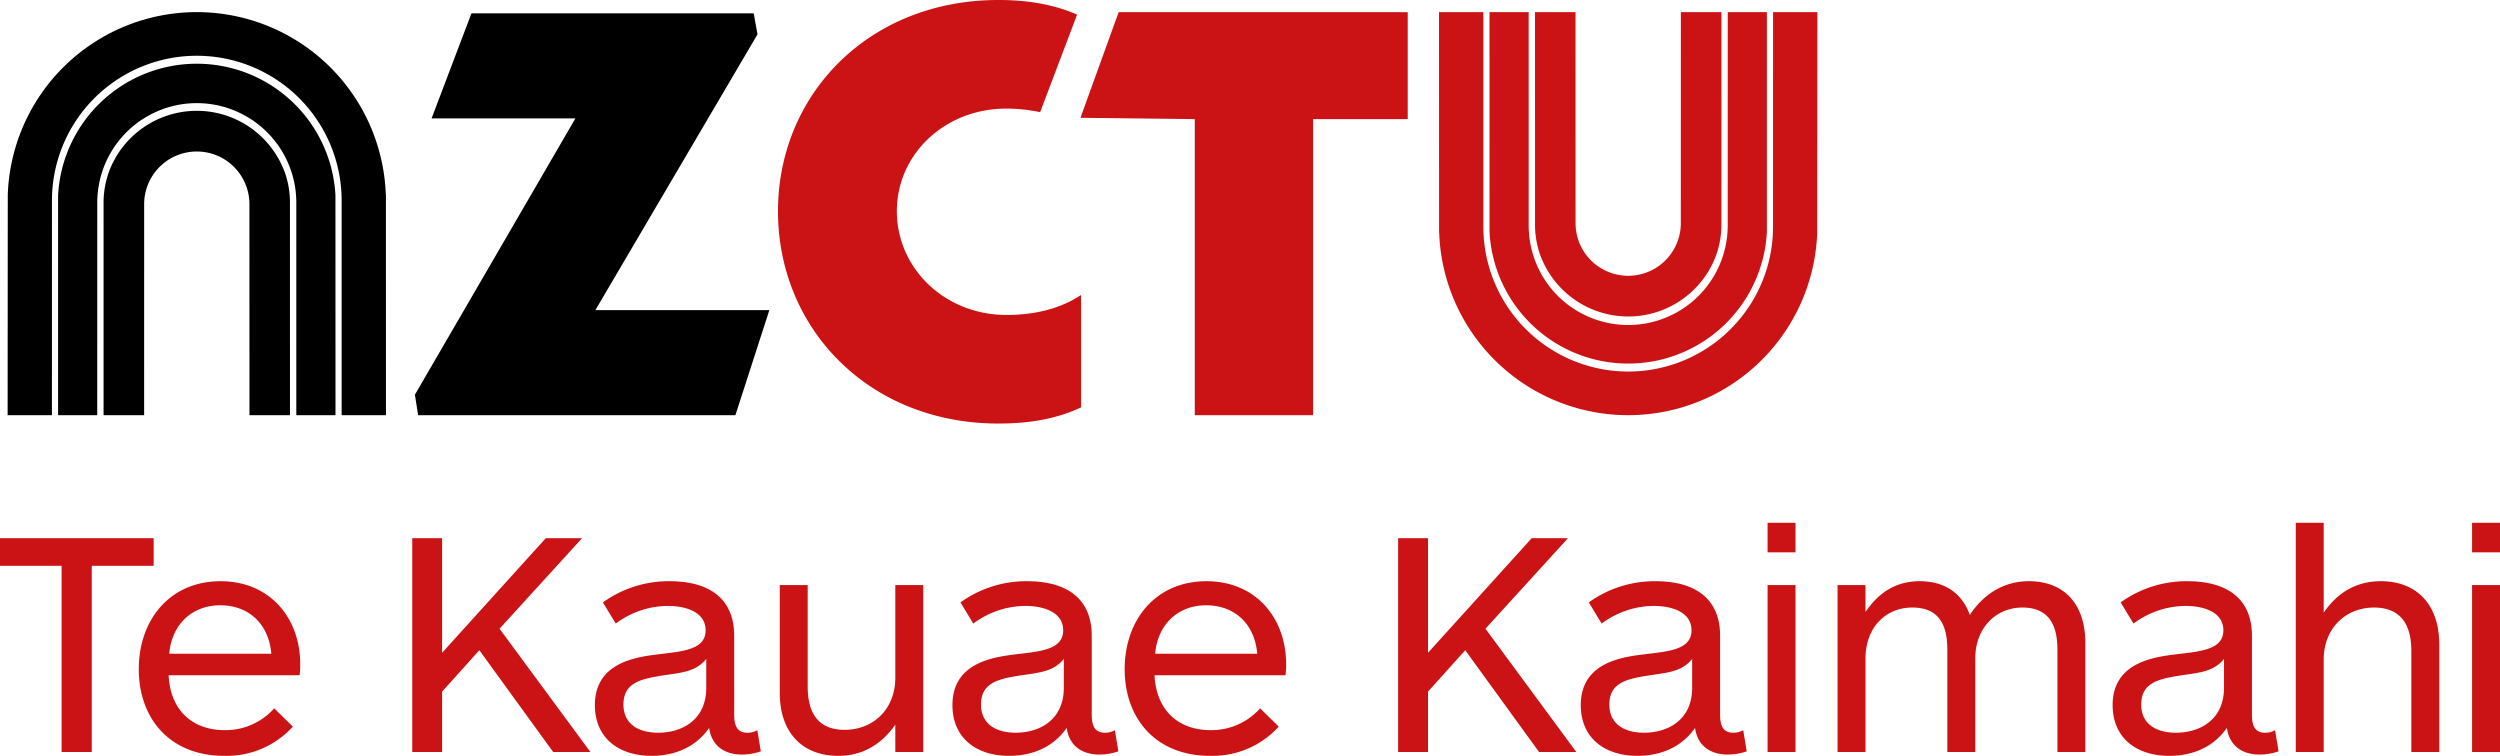
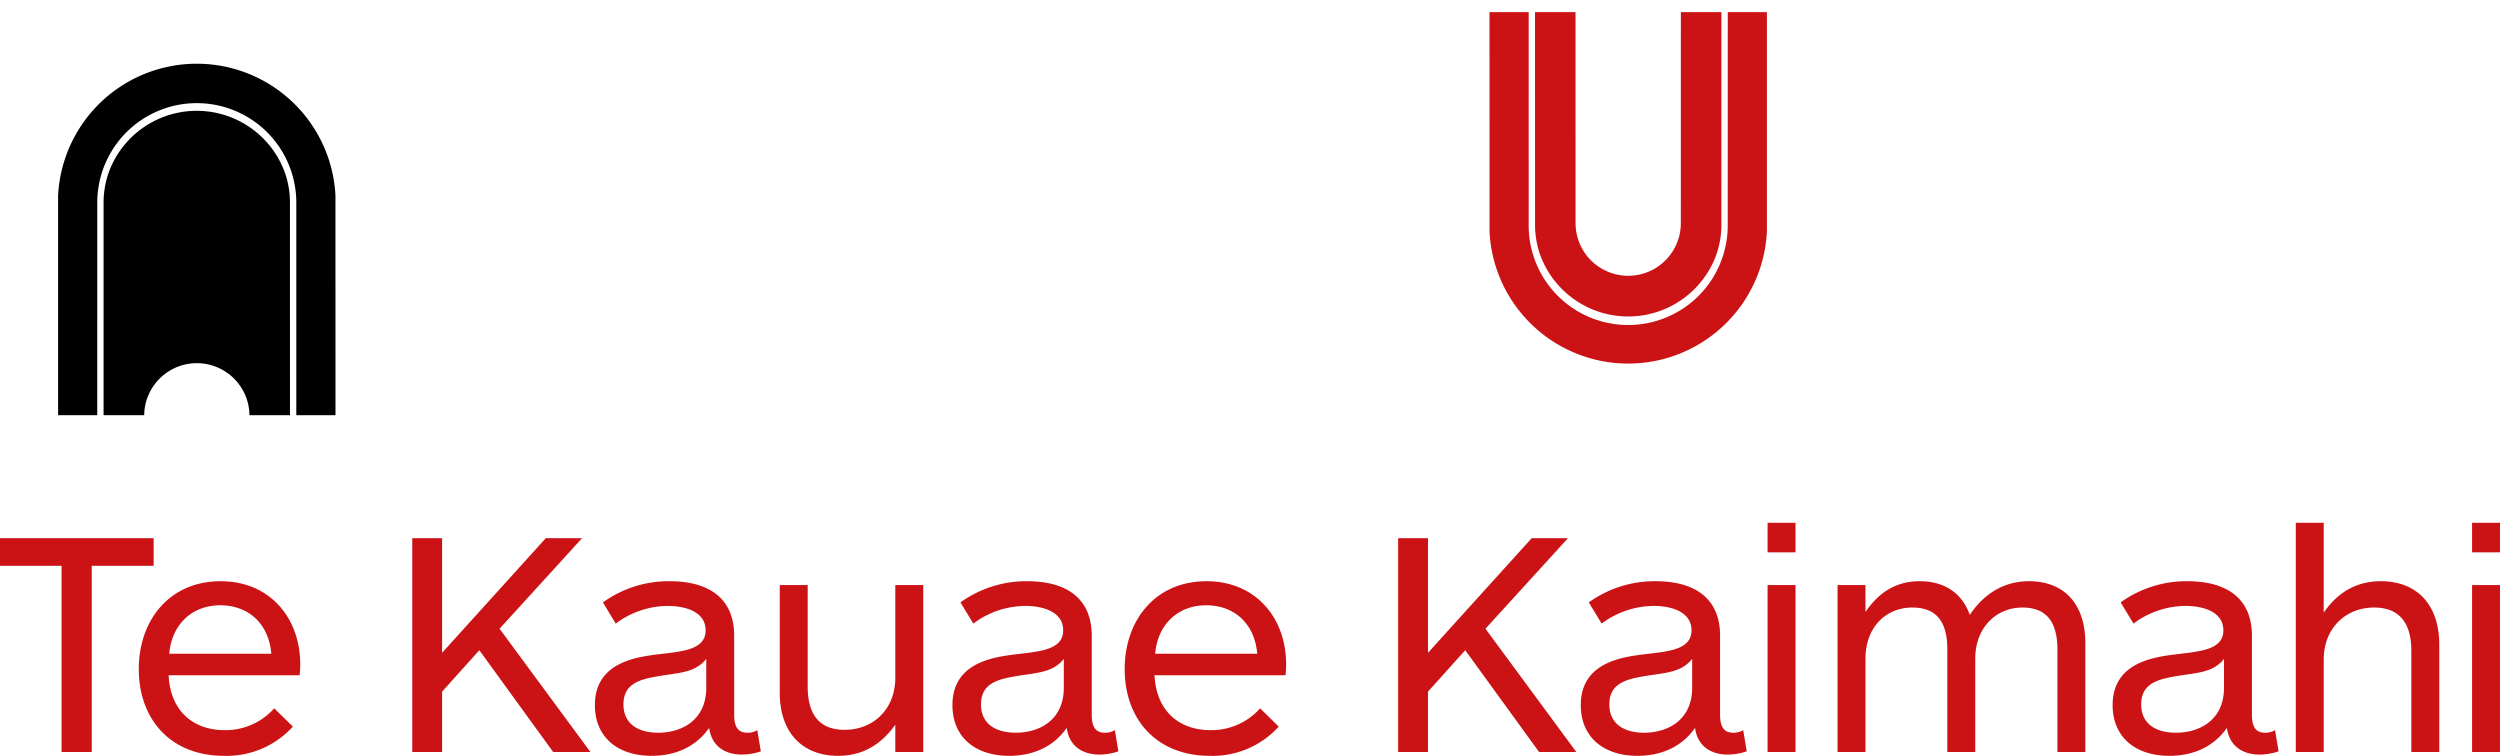
<svg xmlns="http://www.w3.org/2000/svg" id="Layer_1" data-name="Layer 1" viewBox="0 0 670.727 202.781">
  <defs>
    <style>.cls-1{fill:#cb1214;}</style>
  </defs>
  <path class="cls-1" d="M41.226,151.801v-7.406H0v7.406H16.523v49.946h8.095V151.801Zm39.323,26.437c0-12.487-8.18-22.304-21.356-22.304-13.692,0-21.959,10.42-21.959,23.596,0,13.261,8.353,23.251,22.906,23.251A23.976,23.976,0,0,0,78.569,194.944l-4.995-4.908a17.479,17.479,0,0,1-13.262,5.856c-8.783,0-14.639-5.426-15.07-14.726h35.135a21.019,21.019,0,0,0,.172-2.928Zm-35.134-2.842c.602-7.578,5.855-13.003,13.692-13.003,7.061,0,12.917,4.392,13.692,13.003Zm112.981,26.351-24.37-33.068,22.131-24.284h-9.731l-27.815,30.743V144.395h-8.008v57.352h8.008V185.558l9.99-11.109,19.806,27.298Zm44.78-5.855a4.901,4.901,0,0,1-2.67.689c-2.497,0-3.53-1.551-3.53-4.823V170.574c0-10.334-7.148-14.64-17.309-14.64a30.199,30.199,0,0,0-17.912,5.684l3.444,5.683a23.504,23.504,0,0,1,13.951-4.736c4.736,0,10.161,1.55,10.161,6.545,0,5.683-7.319,5.683-14.209,6.631-6.372.861-15.5,3.014-15.5,13.434,0,8.525,6.028,13.606,15.242,13.606,5.425,0,11.453-1.809,15.415-7.492.689,5.081,4.478,7.147,8.697,7.147a15.486,15.486,0,0,0,5.167-.861l-.947-5.683Zm-13.692-11.368c0,8.526-6.373,12.057-12.918,12.057-5.167,0-9.3-2.239-9.3-7.579,0-5.511,4.22-6.717,9.3-7.578,5.512-.947,9.904-.861,12.918-4.65v7.75Zm50.72-27.556v24.887c0,8.353-5.856,13.951-13.606,13.951-8.353,0-9.903-6.287-9.903-11.626V156.968h-7.492v28.934c0,10.592,6.028,16.879,15.673,16.879,6.544,0,11.539-3.014,15.328-8.353v7.319h7.492V156.968Zm58.902,38.924a4.904,4.904,0,0,1-2.67.689c-2.497,0-3.531-1.551-3.531-4.823V170.574c0-10.334-7.147-14.64-17.309-14.64a30.202,30.202,0,0,0-17.912,5.684l3.445,5.683A23.502,23.502,0,0,1,275.08,162.565c4.736,0,10.161,1.55,10.161,6.545,0,5.683-7.32,5.683-14.209,6.631-6.372.861-15.501,3.014-15.501,13.434,0,8.525,6.028,13.606,15.243,13.606,5.425,0,11.453-1.809,15.414-7.492.689,5.081,4.478,7.147,8.698,7.147a15.486,15.486,0,0,0,5.167-.861l-.947-5.683Zm-13.693-11.368c0,8.526-6.372,12.057-12.917,12.057-5.167,0-9.3-2.239-9.3-7.579,0-5.511,4.219-6.717,9.3-7.578,5.511-.947,9.903-.861,12.917-4.65v7.75Zm59.644-6.286c0-12.487-8.181-22.304-21.356-22.304-13.693,0-21.96,10.42-21.96,23.596,0,13.261,8.354,23.251,22.907,23.251a23.975,23.975,0,0,0,18.429-7.837l-4.995-4.908a17.481,17.481,0,0,1-13.262,5.856c-8.783,0-14.639-5.426-15.07-14.726h35.135a21.033,21.033,0,0,0,.172-2.928Zm-35.135-2.842c.603-7.578,5.856-13.003,13.693-13.003,7.061,0,12.917,4.392,13.692,13.003Zm112.982,26.351-24.37-33.068,22.131-24.284h-9.731l-27.815,30.743V144.395h-8.009v57.352h8.009V185.558l9.989-11.109,19.807,27.298Zm44.78-5.855a4.901,4.901,0,0,1-2.67.689c-2.497,0-3.531-1.551-3.531-4.823V170.574c0-10.334-7.147-14.64-17.309-14.64a30.202,30.202,0,0,0-17.912,5.684l3.445,5.683a23.504,23.504,0,0,1,13.951-4.736c4.736,0,10.161,1.55,10.161,6.545,0,5.683-7.319,5.683-14.209,6.631-6.372.861-15.5,3.014-15.5,13.434,0,8.525,6.028,13.606,15.242,13.606,5.425,0,11.453-1.809,15.415-7.492.688,5.081,4.478,7.147,8.697,7.147a15.486,15.486,0,0,0,5.167-.861l-.947-5.683ZM453.992,184.524c0,8.526-6.373,12.057-12.918,12.057-5.167,0-9.3-2.239-9.3-7.579,0-5.511,4.219-6.717,9.3-7.578,5.512-.947,9.903-.861,12.918-4.65v7.75Zm27.727,17.223V156.968h-7.492v44.779Zm0-53.563v-7.923h-7.492v7.923Zm18.773,53.563V176.688c0-8.267,5.339-13.692,12.573-13.692,7.922,0,9.386,5.769,9.386,11.367v27.384h7.492V176.688c0-8.181,5.512-13.692,12.659-13.692,7.837,0,9.387,5.769,9.387,11.367v27.384h7.492V172.554c0-10.419-5.598-16.62-15.156-16.62-6.717,0-12.143,3.445-15.845,9.042-2.067-5.856-6.804-9.042-13.434-9.042-6.287,0-10.937,2.928-14.554,8.267v-7.233H493v44.779Zm109.883-5.855a4.902,4.902,0,0,1-2.67.689c-2.497,0-3.531-1.551-3.531-4.823V170.574c0-10.334-7.147-14.64-17.309-14.64a30.202,30.202,0,0,0-17.912,5.684l3.445,5.683a23.502,23.502,0,0,1,13.951-4.736c4.736,0,10.161,1.55,10.161,6.545,0,5.683-7.32,5.683-14.209,6.631-6.372.861-15.501,3.014-15.501,13.434,0,8.525,6.029,13.606,15.243,13.606,5.425,0,11.453-1.809,15.414-7.492.689,5.081,4.478,7.147,8.698,7.147a15.486,15.486,0,0,0,5.167-.861l-.947-5.683Zm-13.693-11.368c0,8.526-6.372,12.057-12.917,12.057-5.167,0-9.3-2.239-9.3-7.579,0-5.511,4.219-6.717,9.3-7.578,5.512-.947,9.903-.861,12.917-4.65v7.75Zm26.748,17.223V176.946c0-8.353,5.856-13.95,13.52-13.95,8.354,0,9.99,6.286,9.99,11.625V201.747h7.492V172.899c0-10.678-6.028-16.965-15.673-16.965-6.545,0-11.626,3.014-15.329,8.44V140.261h-7.492v61.486Zm47.297,0V156.968h-7.492v44.779Zm0-53.563v-7.923h-7.492v7.923Z" />
-   <path class="cls-1" d="M279.061,30.1l9.91-26.172C282.565,1.102,275.423,0,267.864,0c-34.786,0-59.135,25.364-59.135,56.671,0,31.452,24.349,56.961,59.135,56.961,7.972,0,15.509-1.159,22.176-4.348V79.137c-5.653,3.768-12.61,5.363-20.002,5.363-16.668,0-29.423-12.611-29.423-27.829s12.755-27.538,29.423-27.538a43.691,43.691,0,0,1,9.023.967Z" />
-   <polygon points="159.727 83.208 203.228 9.214 202.216 3.578 126.488 3.578 115.794 31.759 154.38 31.759 111.313 105.897 112.18 111.389 197.301 111.389 206.407 83.208 159.727 83.208 159.727 83.208" />
-   <path d="M103.548,111.389H91.658V53.821a38.86,38.86,0,0,0-77.72,0l-.01,57.568h-11.88l.04-59.198a50.742,50.742,0,0,1,101.42,0h.03l.01,59.198Z" />
  <path d="M26.088,111.389h-10.5V52.441a37.254,37.254,0,0,1,74.41,0l.01,58.948H79.498V54.141a26.701,26.701,0,0,0-53.4,0" />
-   <path d="M38.668,111.389H27.788V54.68A24.561,24.561,0,0,1,29.423,45.583a25.147,25.147,0,0,1,47.135,1.085,24.341,24.341,0,0,1,1.231,7.921l.009,56.8H66.928l-.01-56.788a14.121,14.121,0,0,0-28.24,0" />
-   <path class="cls-1" d="M386.079,3.252h11.89V60.819a38.86,38.86,0,0,0,77.72,0l.01-57.567h11.88l-.04,59.197a50.742,50.742,0,0,1-101.42,0h-.03l-.01-59.197Z" />
+   <path d="M38.668,111.389H27.788V54.68A24.561,24.561,0,0,1,29.423,45.583a25.147,25.147,0,0,1,47.135,1.085,24.341,24.341,0,0,1,1.231,7.921l.009,56.8H66.928a14.121,14.121,0,0,0-28.24,0" />
  <path class="cls-1" d="M463.539,3.252h10.5V62.199a37.254,37.254,0,0,1-74.41,0l-.01-58.947h10.51V60.499a26.7,26.7,0,0,0,53.4,0" />
  <path class="cls-1" d="M450.959,3.252h10.88V59.96a24.543,24.543,0,0,1-1.635,9.098,25.146,25.146,0,0,1-47.134-1.086,24.309,24.309,0,0,1-1.231-7.921l-.01-56.799h10.87l.01,56.787a14.121,14.121,0,0,0,28.24,0" />
-   <polygon class="cls-1" points="352.291 31.962 377.678 31.962 377.678 3.265 300.129 3.251 289.88 31.606 320.55 31.962 320.55 111.389 352.291 111.389 352.291 31.962 352.291 31.962" />
</svg>